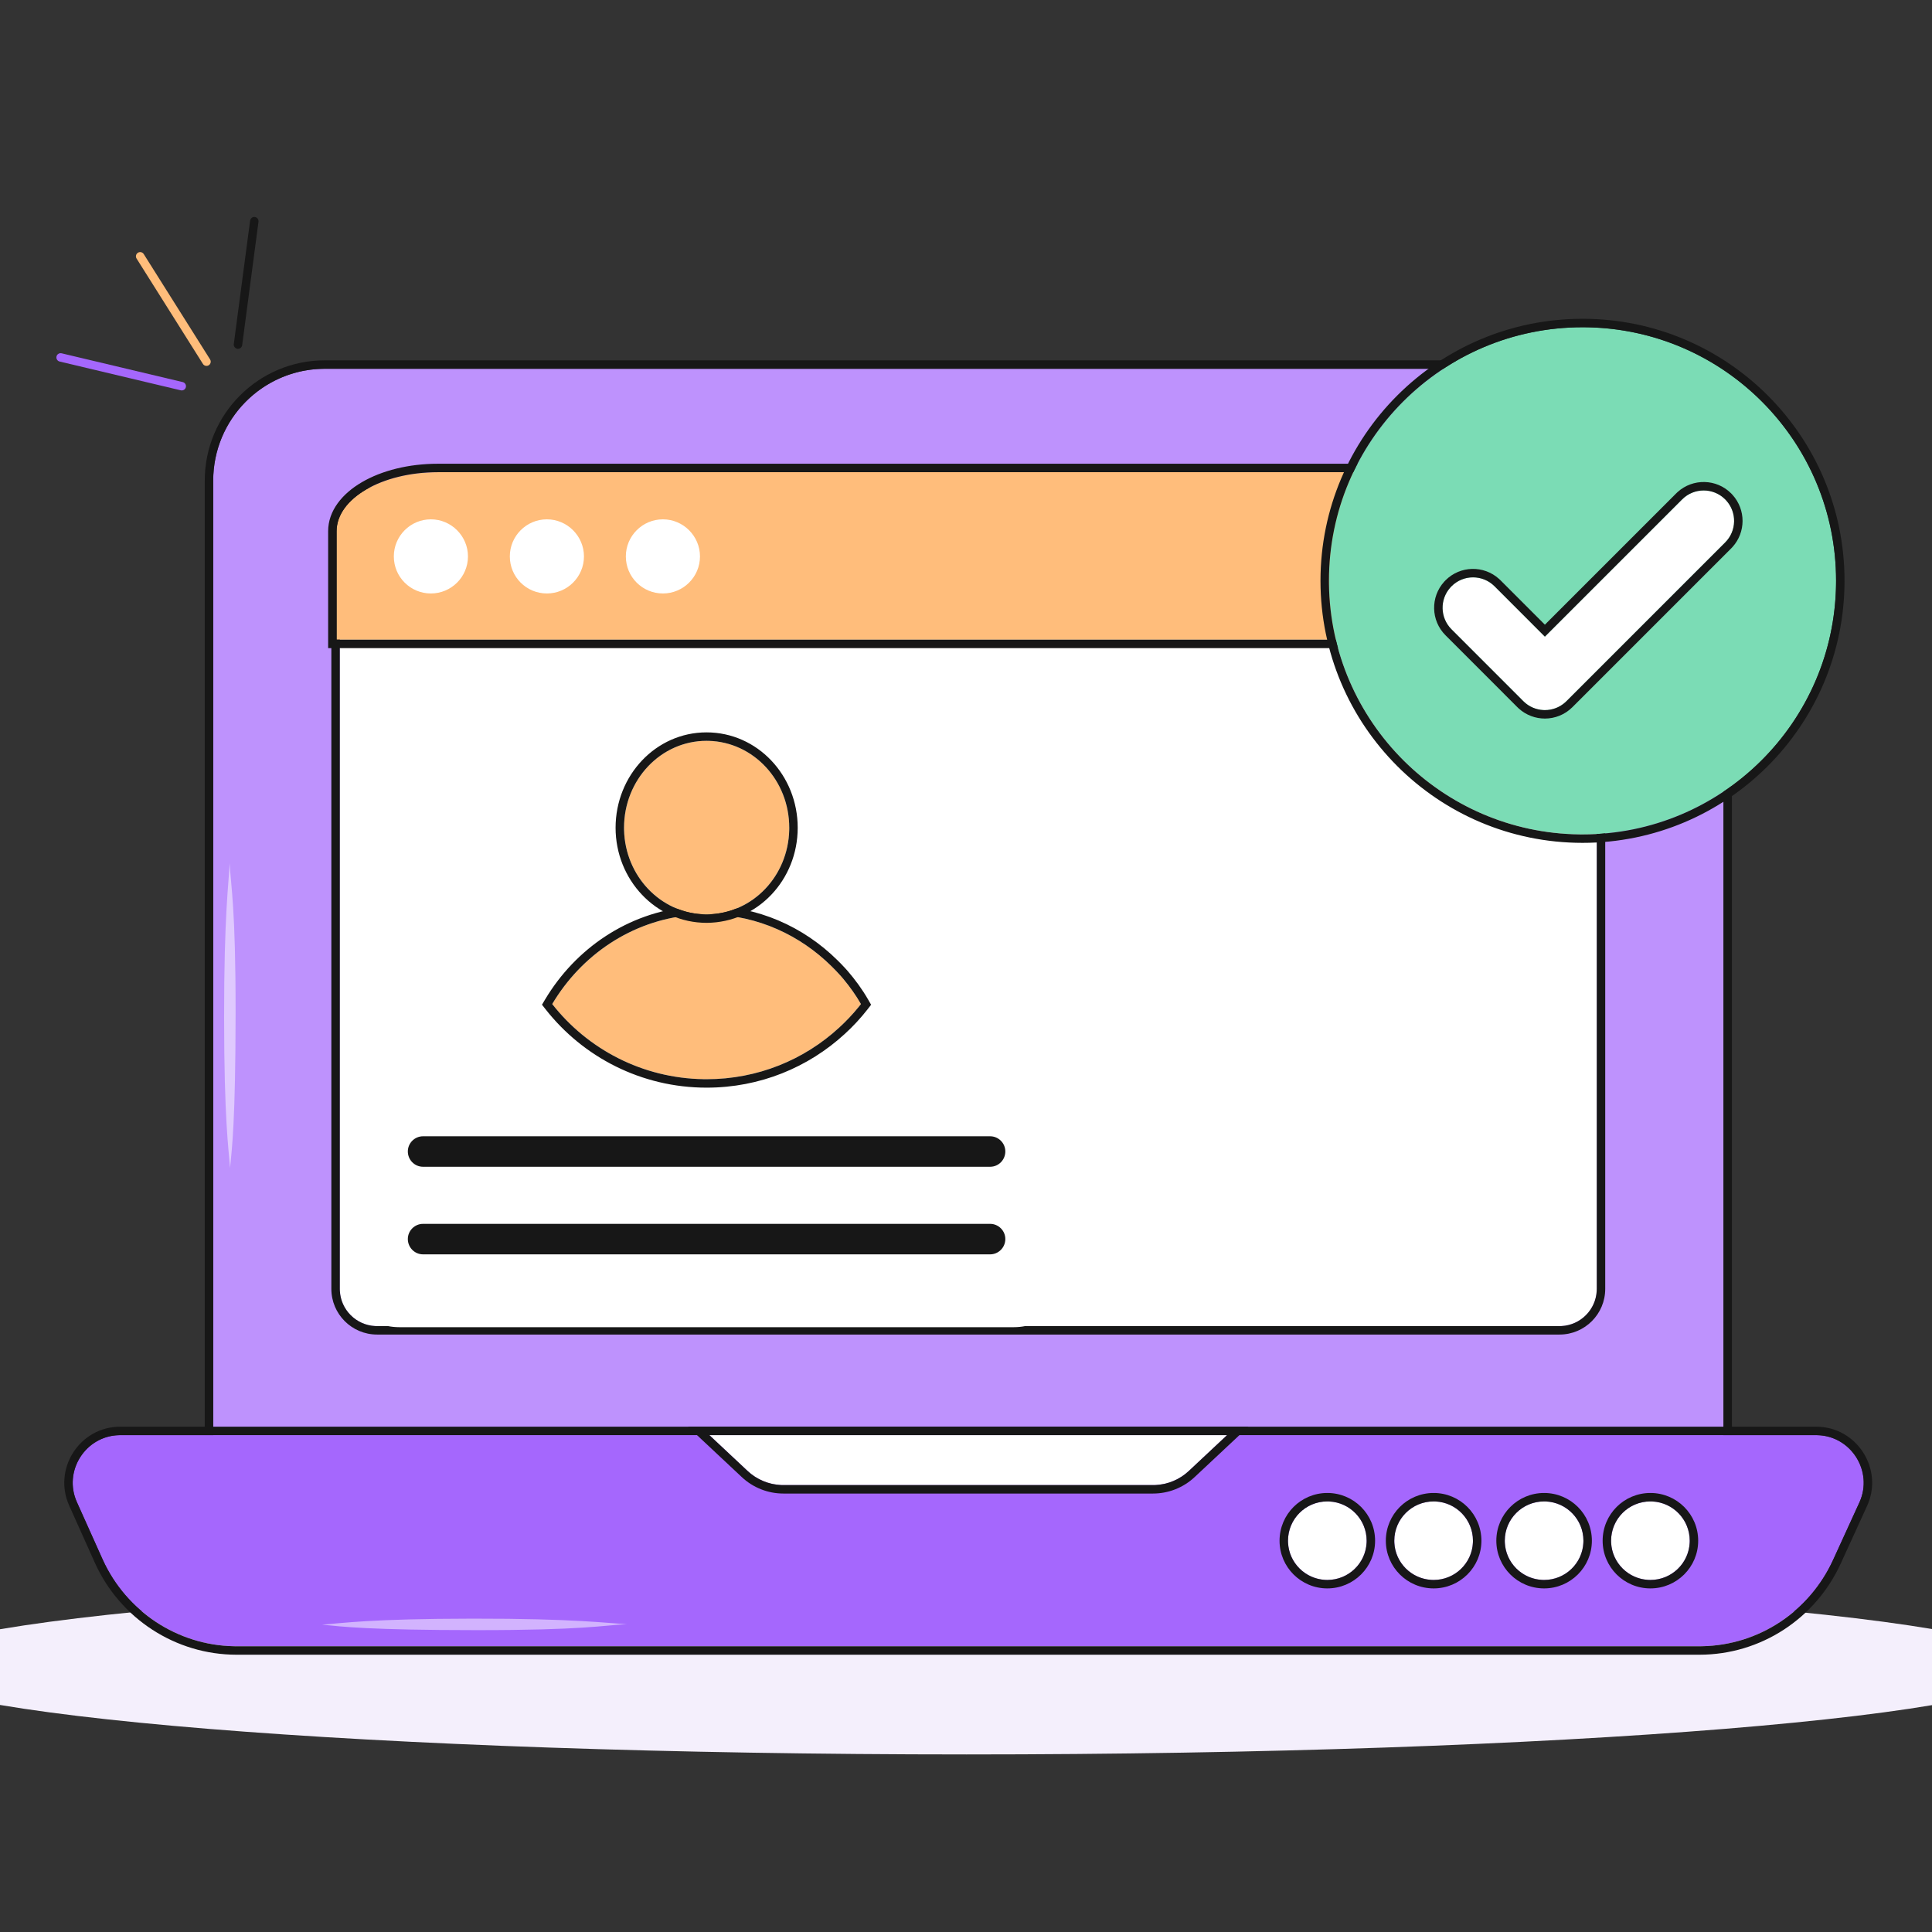
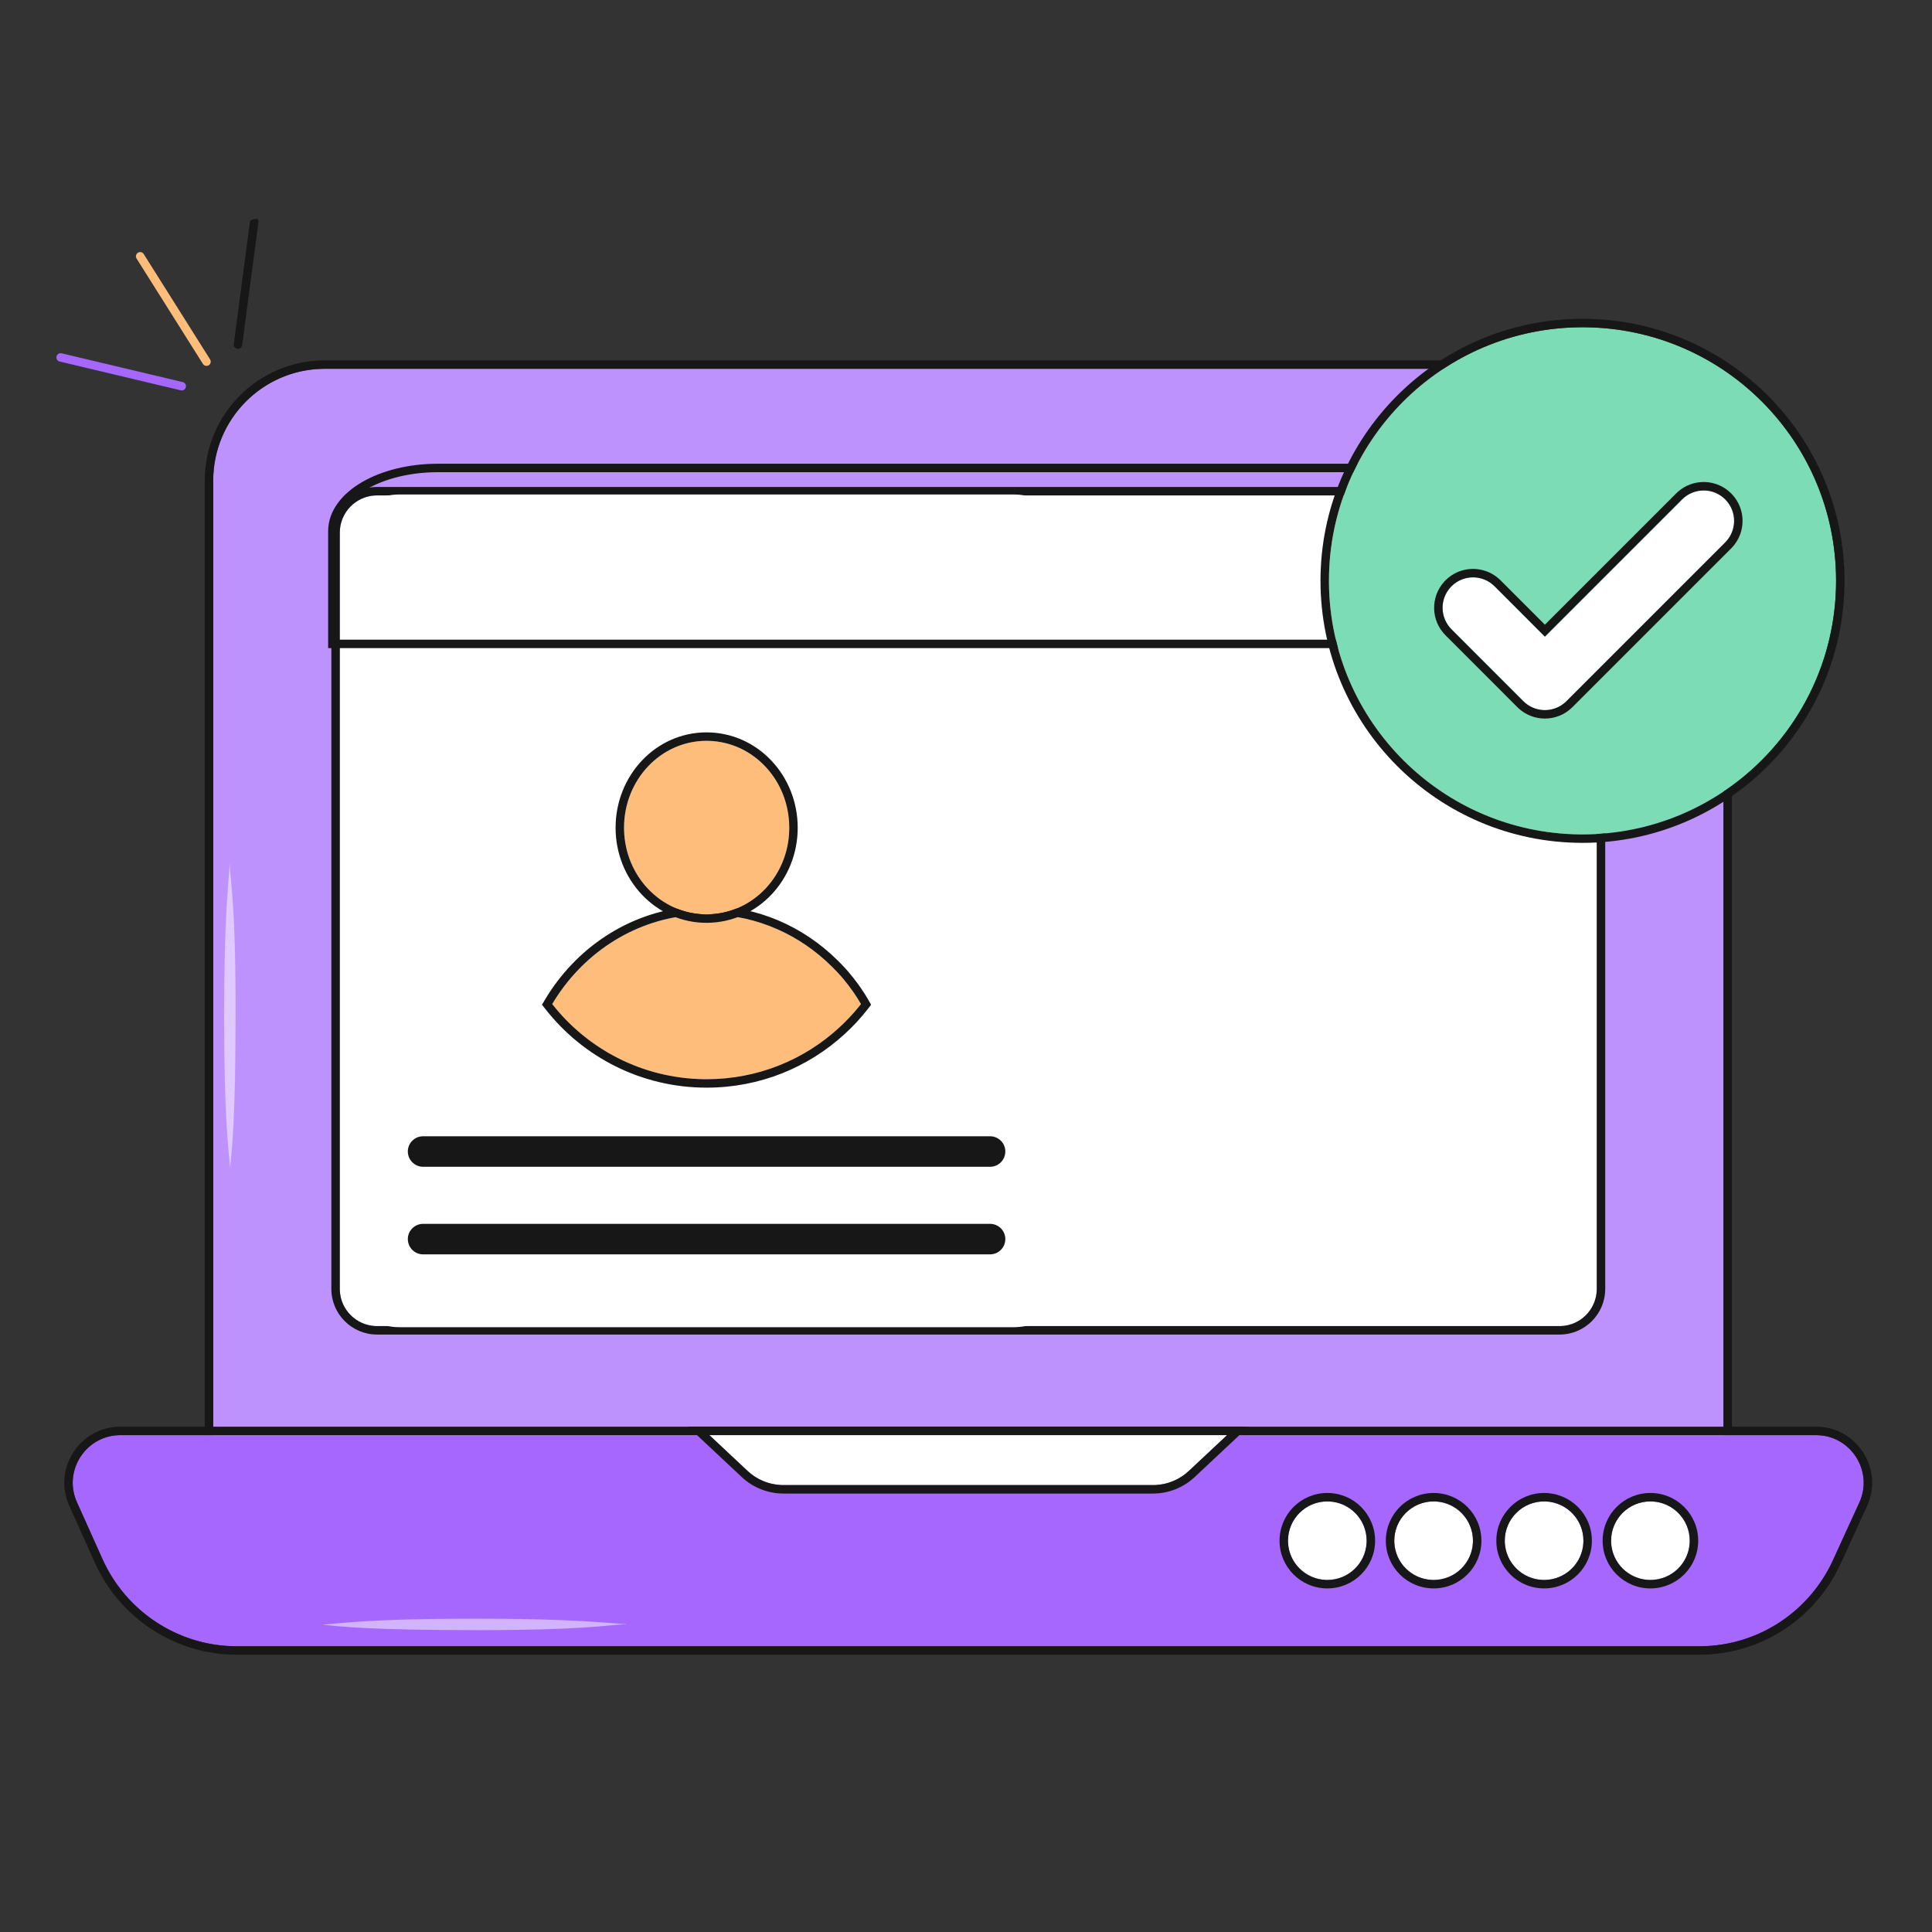
<svg xmlns="http://www.w3.org/2000/svg" width="457" height="457" viewBox="0 0 457 457" fill="none">
  <rect x="0" y="0" width="457" height="457" fill="#333333" stroke="none" />
  <g clip-path="url(#clip0_1_10943)">
-     <path d="M482.27 394.338C482.27 405.749 368.713 414.999 228.635 414.999C88.556 414.999 -25 405.749 -25 394.338C-25 382.928 88.556 373.678 228.635 373.678C368.713 373.678 482.27 382.928 482.27 394.338Z" fill="#F4EFFC" />
    <path d="M407.678 113.711V343.606H50.431V113.711C50.431 99.062 62.26 87.233 76.823 87.233H381.2C395.855 87.233 407.678 99.062 407.678 113.711Z" fill="#BE92FD" />
    <path d="M407.678 113.71C407.678 99.291 396.222 87.603 381.885 87.242L381.199 87.233V85.233C396.96 85.233 409.678 97.958 409.678 113.71V345.606H48.431V113.71C48.431 97.962 61.151 85.233 76.822 85.233V87.233L76.142 87.242C61.893 87.603 50.431 99.291 50.431 113.71V343.606H407.678V113.71ZM381.199 85.233V87.233H76.822V85.233H381.199Z" fill="#171717" />
    <path d="M80.378 304.867V125.996C80.378 121.131 84.323 117.185 89.188 117.185H368.901C373.767 117.185 377.705 121.131 377.705 125.996V304.867C377.705 309.733 373.767 313.678 368.901 313.678H89.188C84.323 313.678 80.378 309.733 80.378 304.867Z" fill="white" />
    <path d="M78.378 304.867V125.996C78.378 120.026 83.219 115.185 89.189 115.185V117.185L88.735 117.197C84.081 117.433 80.378 121.283 80.378 125.996V304.867L80.39 305.321C80.618 309.826 84.231 313.438 88.735 313.667L89.189 313.678H368.901L369.354 313.667C373.859 313.438 377.465 309.826 377.693 305.321L377.705 304.867V125.996C377.705 121.283 374.009 117.433 369.354 117.197L368.901 117.185V115.185C374.873 115.185 379.705 120.028 379.705 125.996V304.867C379.705 310.835 374.873 315.678 368.901 315.678H89.189C83.219 315.678 78.378 310.837 78.378 304.867ZM368.901 115.185V117.185H89.189V115.185H368.901Z" fill="#171717" />
    <path d="M439.845 355.346L433.635 368.923C427.989 381.354 415.683 389.411 401.988 389.411H55.941C42.364 389.411 29.94 381.354 24.3 368.923L18.203 355.346C14.861 347.985 20.269 339.473 28.444 339.473H429.604C437.773 339.473 443.181 347.985 439.845 355.346Z" fill="#A567FD" />
    <path d="M429.604 337.473C439.236 337.473 445.598 347.497 441.666 356.172L441.663 356.178L435.455 369.75L435.456 369.75C429.49 382.885 416.479 391.411 401.987 391.411H55.941C41.572 391.411 28.439 382.889 22.478 369.75L22.475 369.743L16.379 356.166L16.38 356.165C12.447 347.489 18.808 337.473 28.443 337.473V339.473L28.062 339.479C20.102 339.739 14.912 348.1 18.203 355.346L24.299 368.923C29.851 381.16 41.978 389.158 55.305 389.405L55.941 389.411H401.987L402.629 389.405C416.066 389.158 428.077 381.16 433.635 368.923L439.844 355.346C443.128 348.1 437.939 339.739 429.985 339.479L429.604 339.473V337.473ZM429.604 337.473V339.473H28.443V337.473H429.604Z" fill="#171717" />
    <path d="M290.247 339.47L281.218 347.93C278.921 350.088 275.889 351.286 272.732 351.286H185.308C182.157 351.286 179.126 350.088 176.829 347.93L167.8 339.47H290.247Z" fill="white" />
    <path d="M295.307 337.47L282.586 349.389L282.585 349.388C279.916 351.894 276.396 353.286 272.731 353.286H185.309C181.651 353.286 178.129 351.895 175.461 349.389L162.74 337.47H295.307ZM167.8 339.47L176.829 347.93C178.982 349.953 181.781 351.132 184.719 351.272L185.309 351.286H272.731L273.322 351.272C276.265 351.132 279.064 349.953 281.218 347.93L290.247 339.47H167.8Z" fill="#171717" />
    <path d="M323.269 364.452C323.269 369.568 319.112 373.725 313.968 373.725C308.825 373.725 304.668 369.568 304.668 364.452C304.668 359.308 308.825 355.151 313.968 355.151C319.112 355.151 323.269 359.308 323.269 364.452Z" fill="white" />
    <path d="M323.269 364.451C323.268 359.469 319.367 355.412 314.447 355.163L313.969 355.151C308.826 355.151 304.668 359.308 304.668 364.451L304.68 364.929C304.921 369.667 308.728 373.472 313.489 373.713L313.969 373.726C318.951 373.725 323.008 369.824 323.257 364.929L323.269 364.451ZM325.269 364.451C325.269 370.676 320.213 375.725 313.969 375.726C307.725 375.726 302.668 370.676 302.668 364.451C302.668 358.204 307.721 353.151 313.969 353.151C320.216 353.152 325.268 358.204 325.269 364.451Z" fill="#171717" />
    <path d="M348.417 364.452C348.417 369.568 344.26 373.725 339.117 373.725C333.967 373.725 329.81 369.568 329.81 364.452C329.81 359.308 333.967 355.151 339.117 355.151C344.26 355.151 348.417 359.308 348.417 364.452Z" fill="white" />
    <path d="M348.417 364.451C348.417 359.469 344.516 355.412 339.596 355.163L339.116 355.151C333.967 355.152 329.81 359.308 329.81 364.451L329.821 364.929C330.062 369.666 333.87 373.472 338.637 373.713L339.116 373.726C344.099 373.726 348.156 369.824 348.405 364.929L348.417 364.451ZM350.417 364.451C350.417 370.676 345.36 375.726 339.116 375.726C332.866 375.725 327.81 370.677 327.81 364.451C327.81 358.203 332.863 353.152 339.116 353.151C345.364 353.151 350.417 358.204 350.417 364.451Z" fill="#171717" />
    <path d="M374.547 364.452C374.547 369.568 370.39 373.725 365.247 373.725C360.103 373.725 355.946 369.568 355.946 364.452C355.946 359.308 360.103 355.151 365.247 355.151C370.39 355.151 374.547 359.308 374.547 364.452Z" fill="white" />
    <path d="M374.547 364.451C374.547 359.469 370.646 355.412 365.726 355.163L365.247 355.151C360.104 355.151 355.946 359.308 355.946 364.451L355.958 364.929C356.199 369.667 360.006 373.472 364.768 373.713L365.247 373.726C370.229 373.725 374.286 369.824 374.535 364.929L374.547 364.451ZM376.547 364.451C376.547 370.676 371.491 375.725 365.247 375.726C359.003 375.726 353.946 370.676 353.946 364.451C353.946 358.204 358.999 353.151 365.247 353.151C371.495 353.152 376.547 358.204 376.547 364.451Z" fill="#171717" />
    <path d="M399.693 364.452C399.693 369.568 395.536 373.725 390.392 373.725C385.242 373.725 381.092 369.568 381.092 364.452C381.092 359.308 385.242 355.151 390.392 355.151C395.536 355.151 399.693 359.308 399.693 364.452Z" fill="white" />
    <path d="M399.692 364.451C399.692 359.469 395.791 355.412 390.871 355.163L390.393 355.151C385.243 355.151 381.092 359.308 381.092 364.451L381.104 364.929C381.344 369.666 385.146 373.472 389.912 373.713L390.393 373.726C395.375 373.725 399.432 369.824 399.681 364.929L399.692 364.451ZM401.692 364.451C401.692 370.676 396.637 375.725 390.393 375.726C384.141 375.726 379.092 370.675 379.092 364.451C379.092 358.204 384.137 353.151 390.393 353.151C396.64 353.152 401.692 358.204 401.692 364.451Z" fill="#171717" />
    <path d="M253.777 130.933V299.971C253.777 307.669 247.511 313.936 239.808 313.936H94.462C86.734 313.936 80.497 307.669 80.497 299.971V130.933C80.497 123.205 86.734 116.968 94.462 116.968H239.808C247.511 116.968 253.777 123.205 253.777 130.933Z" fill="white" />
-     <path d="M376.772 151.311V125.66C376.772 117.927 366.025 111.695 352.817 111.695H103.567C90.314 111.695 79.619 117.927 79.619 125.66V151.311H376.772Z" fill="#FFBD7B" />
    <path d="M376.771 151.311V125.66C376.771 118.048 366.359 111.891 353.435 111.7L352.816 111.695V109.695C359.71 109.695 366.06 111.318 370.754 114.05C375.399 116.753 378.771 120.786 378.771 125.66V153.311H77.619V125.66C77.619 120.789 80.975 116.755 85.616 114.05C90.304 111.317 96.652 109.695 103.566 109.695V111.695C90.314 111.695 79.619 117.928 79.619 125.66V151.311H376.771ZM352.816 109.695V111.695H103.566V109.695H352.816Z" fill="#171717" />
    <path d="M110.694 131.612C110.694 136.469 106.739 140.381 101.925 140.381C97.069 140.381 93.157 136.469 93.157 131.612C93.157 126.798 97.069 122.844 101.925 122.844C106.739 122.844 110.694 126.798 110.694 131.612Z" fill="white" />
    <path d="M138.132 131.612C138.132 136.469 134.178 140.381 129.364 140.381C124.507 140.381 120.596 136.469 120.596 131.612C120.596 126.798 124.507 122.844 129.364 122.844C134.178 122.844 138.132 126.798 138.132 131.612Z" fill="white" />
    <path d="M165.576 131.612C165.576 136.469 161.621 140.381 156.807 140.381C151.95 140.381 148.039 136.469 148.039 131.612C148.039 126.798 151.95 122.844 156.807 122.844C161.621 122.844 165.576 126.798 165.576 131.612Z" fill="white" />
    <path d="M203.652 237.499C202.096 239.502 200.368 241.363 198.477 243.091C190.216 250.686 179.226 255.276 167.152 255.276C152.323 255.276 139.107 248.322 130.622 237.499C137.546 225.868 149.401 217.801 163.172 216.494C163.812 216.438 164.479 216.382 165.119 216.352C165.785 216.326 166.456 216.296 167.122 216.296H167.208C178.641 216.296 188.991 220.942 196.698 228.568C197.476 229.32 198.228 230.128 198.95 230.931C200.704 232.964 202.315 235.161 203.652 237.499Z" fill="#FFBD7B" />
    <path d="M167.208 214.296C179.201 214.296 190.047 219.174 198.104 227.146H198.104C198.718 227.74 199.31 228.361 199.876 228.977L200.438 229.595L200.451 229.61L200.464 229.625C202.285 231.737 203.977 234.037 205.389 236.506L206.053 237.668L205.231 238.726C203.603 240.822 201.798 242.766 199.826 244.568L199.825 244.567C191.208 252.487 179.741 257.277 167.152 257.277C151.684 257.277 137.896 250.019 129.048 238.733L128.202 237.654L128.903 236.476C136.13 224.337 148.532 215.874 162.983 214.503L162.99 214.502L162.998 214.501C163.638 214.445 164.341 214.386 165.025 214.354H165.042L166.057 214.316C166.406 214.304 166.765 214.296 167.122 214.296V216.296L166.622 216.301C166.121 216.311 165.619 216.333 165.119 216.352C164.479 216.382 163.812 216.439 163.172 216.494C149.401 217.801 137.546 225.869 130.622 237.499C138.974 248.153 151.912 255.057 166.458 255.271L167.152 255.277C179.226 255.277 190.217 250.686 198.478 243.091C200.132 241.579 201.662 239.965 203.061 238.243L203.652 237.499C202.483 235.454 201.102 233.516 199.601 231.701L198.95 230.932C198.228 230.128 197.475 229.32 196.697 228.568C189.231 221.181 179.285 216.589 168.276 216.31L167.208 216.296V214.296ZM167.208 214.296V216.296H167.122V214.296H167.208Z" fill="#171717" />
    <path d="M186.691 195.799C186.691 207.112 178.022 216.22 167.182 216.289H167.117C156.346 216.289 147.612 207.112 147.612 195.799C147.612 184.413 156.346 175.237 167.117 175.237C177.957 175.237 186.691 184.413 186.691 195.799Z" fill="#FFBD7B" />
    <path d="M186.691 195.799C186.691 184.592 178.228 175.524 167.624 175.244L167.117 175.237C156.346 175.237 147.612 184.414 147.612 195.799L147.619 196.328C147.882 207.221 156.243 216.006 166.614 216.282L167.117 216.289H167.182L167.688 216.279C178.122 215.94 186.424 207.219 186.685 196.328L186.691 195.799ZM188.691 195.799C188.691 208.13 179.213 218.212 167.194 218.289H167.117C155.15 218.288 145.612 208.123 145.612 195.799C145.612 183.408 155.145 173.237 167.117 173.237C179.154 173.237 188.691 183.403 188.691 195.799Z" fill="#171717" />
    <path d="M237.802 272.366C237.802 274.374 236.186 275.99 234.213 275.99H100.063C98.09 275.99 96.47 274.374 96.47 272.366C96.47 270.394 98.09 268.778 100.063 268.778H234.213C236.186 268.778 237.802 270.394 237.802 272.366Z" fill="#171717" />
    <path d="M237.802 293.084C237.802 295.087 236.186 296.708 234.213 296.708H100.063C98.09 296.708 96.47 295.087 96.47 293.084C96.47 291.111 98.09 289.495 100.063 289.495H234.213C236.186 289.495 237.802 291.111 237.802 293.084Z" fill="#171717" />
    <path d="M434.31 137.373C434.31 170.491 407.468 197.373 374.344 197.373C341.194 197.373 314.352 170.491 314.352 137.373C314.352 104.256 341.194 77.408 374.344 77.408C407.468 77.408 434.31 104.256 434.31 137.373Z" fill="#7BDCB5" />
    <path d="M434.31 137.374C434.31 104.515 407.886 77.828 375.119 77.413L374.344 77.408C341.193 77.408 314.352 104.256 314.352 137.374L314.356 138.148C314.768 170.651 341.034 196.956 373.568 197.368L374.344 197.373C407.209 197.373 433.89 170.909 434.305 138.148L434.31 137.374ZM436.31 137.374C436.309 171.594 408.574 199.373 374.344 199.373C340.088 199.372 312.352 171.595 312.352 137.374C312.352 103.151 340.089 75.408 374.344 75.408C408.572 75.408 436.31 103.152 436.31 137.374Z" fill="#171717" />
    <path d="M365.431 167.971C363.59 167.971 361.744 167.269 360.34 165.866L343.341 148.86C340.528 146.047 340.528 141.493 343.341 138.679C346.148 135.866 350.709 135.866 353.522 138.679L365.431 150.594L397.899 118.126C400.712 115.313 405.273 115.313 408.08 118.126C410.893 120.939 410.893 125.493 408.08 128.307L370.521 165.866C369.118 167.269 367.271 167.971 365.431 167.971Z" fill="white" />
    <path d="M396.828 116.385C400.44 113.122 406.017 113.228 409.494 116.711L409.82 117.055C412.98 120.551 412.979 125.881 409.82 129.377L409.494 129.721L371.936 167.28C370.14 169.075 367.777 169.97 365.431 169.97C363.231 169.97 361.016 169.184 359.269 167.606L358.926 167.28L341.927 150.274V150.275C338.445 146.793 338.337 141.221 341.601 137.609L341.927 137.265C345.404 133.782 350.981 133.676 354.593 136.939L354.937 137.265L365.431 147.765L396.485 116.711L396.828 116.385ZM408.08 118.126C405.274 115.313 400.713 115.313 397.9 118.126L365.431 150.594L353.523 138.679C350.709 135.866 346.149 135.866 343.342 138.679L343.086 138.948C340.531 141.775 340.617 146.134 343.342 148.86L360.34 165.866C361.656 167.182 363.362 167.88 365.086 167.962L365.431 167.97C367.156 167.97 368.887 167.354 370.253 166.121L370.522 165.866L408.08 128.307C410.806 125.581 410.89 121.222 408.335 118.395L408.08 118.126Z" fill="#171717" />
    <path d="M32.307 61.161C32.013 60.694 32.153 60.077 32.62 59.782C33.088 59.488 33.705 59.628 33.999 60.096L49.692 85.016C49.986 85.484 49.846 86.101 49.379 86.395C48.911 86.689 48.294 86.549 48 86.082L32.307 61.161Z" fill="#FFBD7B" />
-     <path d="M59.161 52.185C59.234 51.638 59.736 51.253 60.284 51.325C60.831 51.397 61.216 51.9 61.144 52.447L57.283 81.643C57.211 82.191 56.709 82.576 56.161 82.503C55.614 82.431 55.229 81.928 55.301 81.381L59.161 52.185Z" fill="#171717" />
+     <path d="M59.161 52.185C60.831 51.397 61.216 51.9 61.144 52.447L57.283 81.643C57.211 82.191 56.709 82.576 56.161 82.503C55.614 82.431 55.229 81.928 55.301 81.381L59.161 52.185Z" fill="#171717" />
    <path d="M14.107 85.518C13.57 85.39 13.238 84.851 13.366 84.314C13.493 83.777 14.032 83.445 14.569 83.572L43.222 90.38C43.759 90.508 44.091 91.047 43.963 91.584C43.836 92.121 43.297 92.453 42.759 92.326L14.107 85.518Z" fill="#A567FD" />
    <path d="M54.412 276.286C54.079 271.593 53.023 265 53.008 240.654C52.992 216.308 54.121 208.857 54.325 204.182C54.617 209.811 55.754 214.533 55.729 239.815C55.704 265.096 54.884 271.621 54.412 276.286Z" fill="white" fill-opacity="0.5" />
    <path d="M76.179 384.3C80.872 383.965 87.464 382.905 111.81 382.877C136.157 382.849 143.608 383.974 148.283 384.175C142.654 384.47 137.933 385.61 112.651 385.598C87.37 385.587 80.844 384.769 76.179 384.3Z" fill="white" fill-opacity="0.5" />
  </g>
  <defs>
    <clipPath id="clip0_1_10943">
      <rect width="457" height="457" fill="white" />
    </clipPath>
  </defs>
</svg>